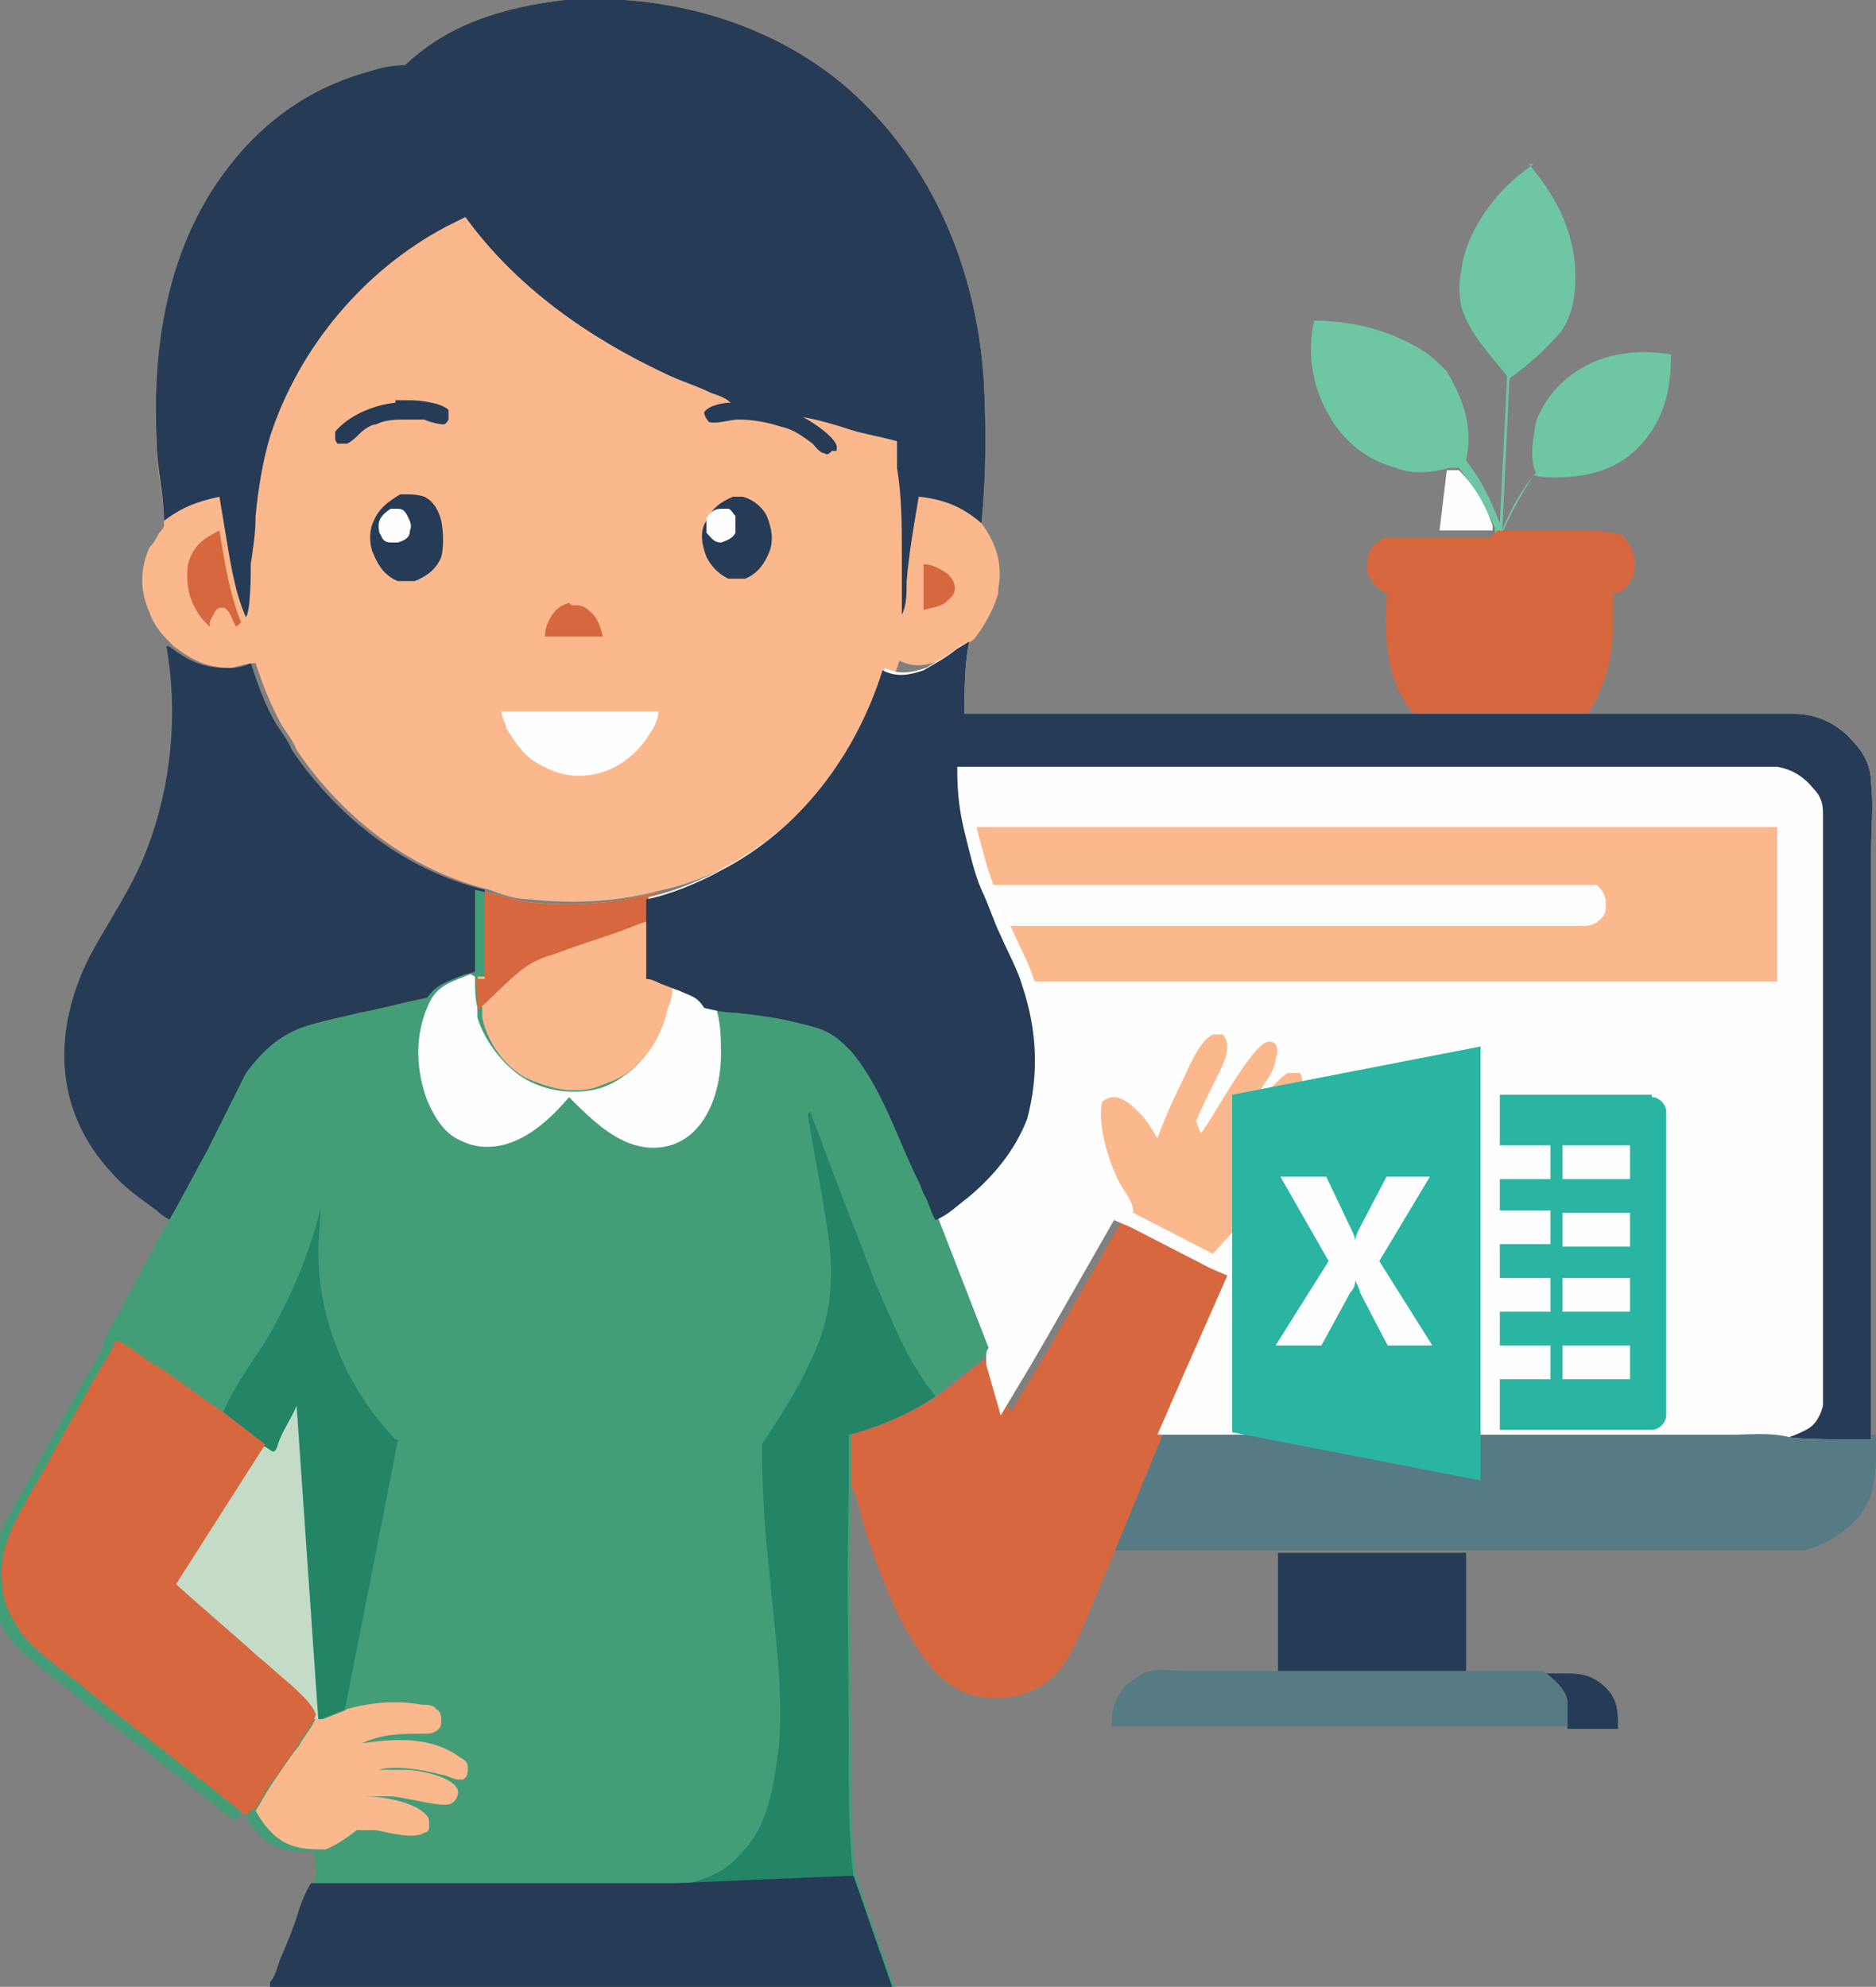
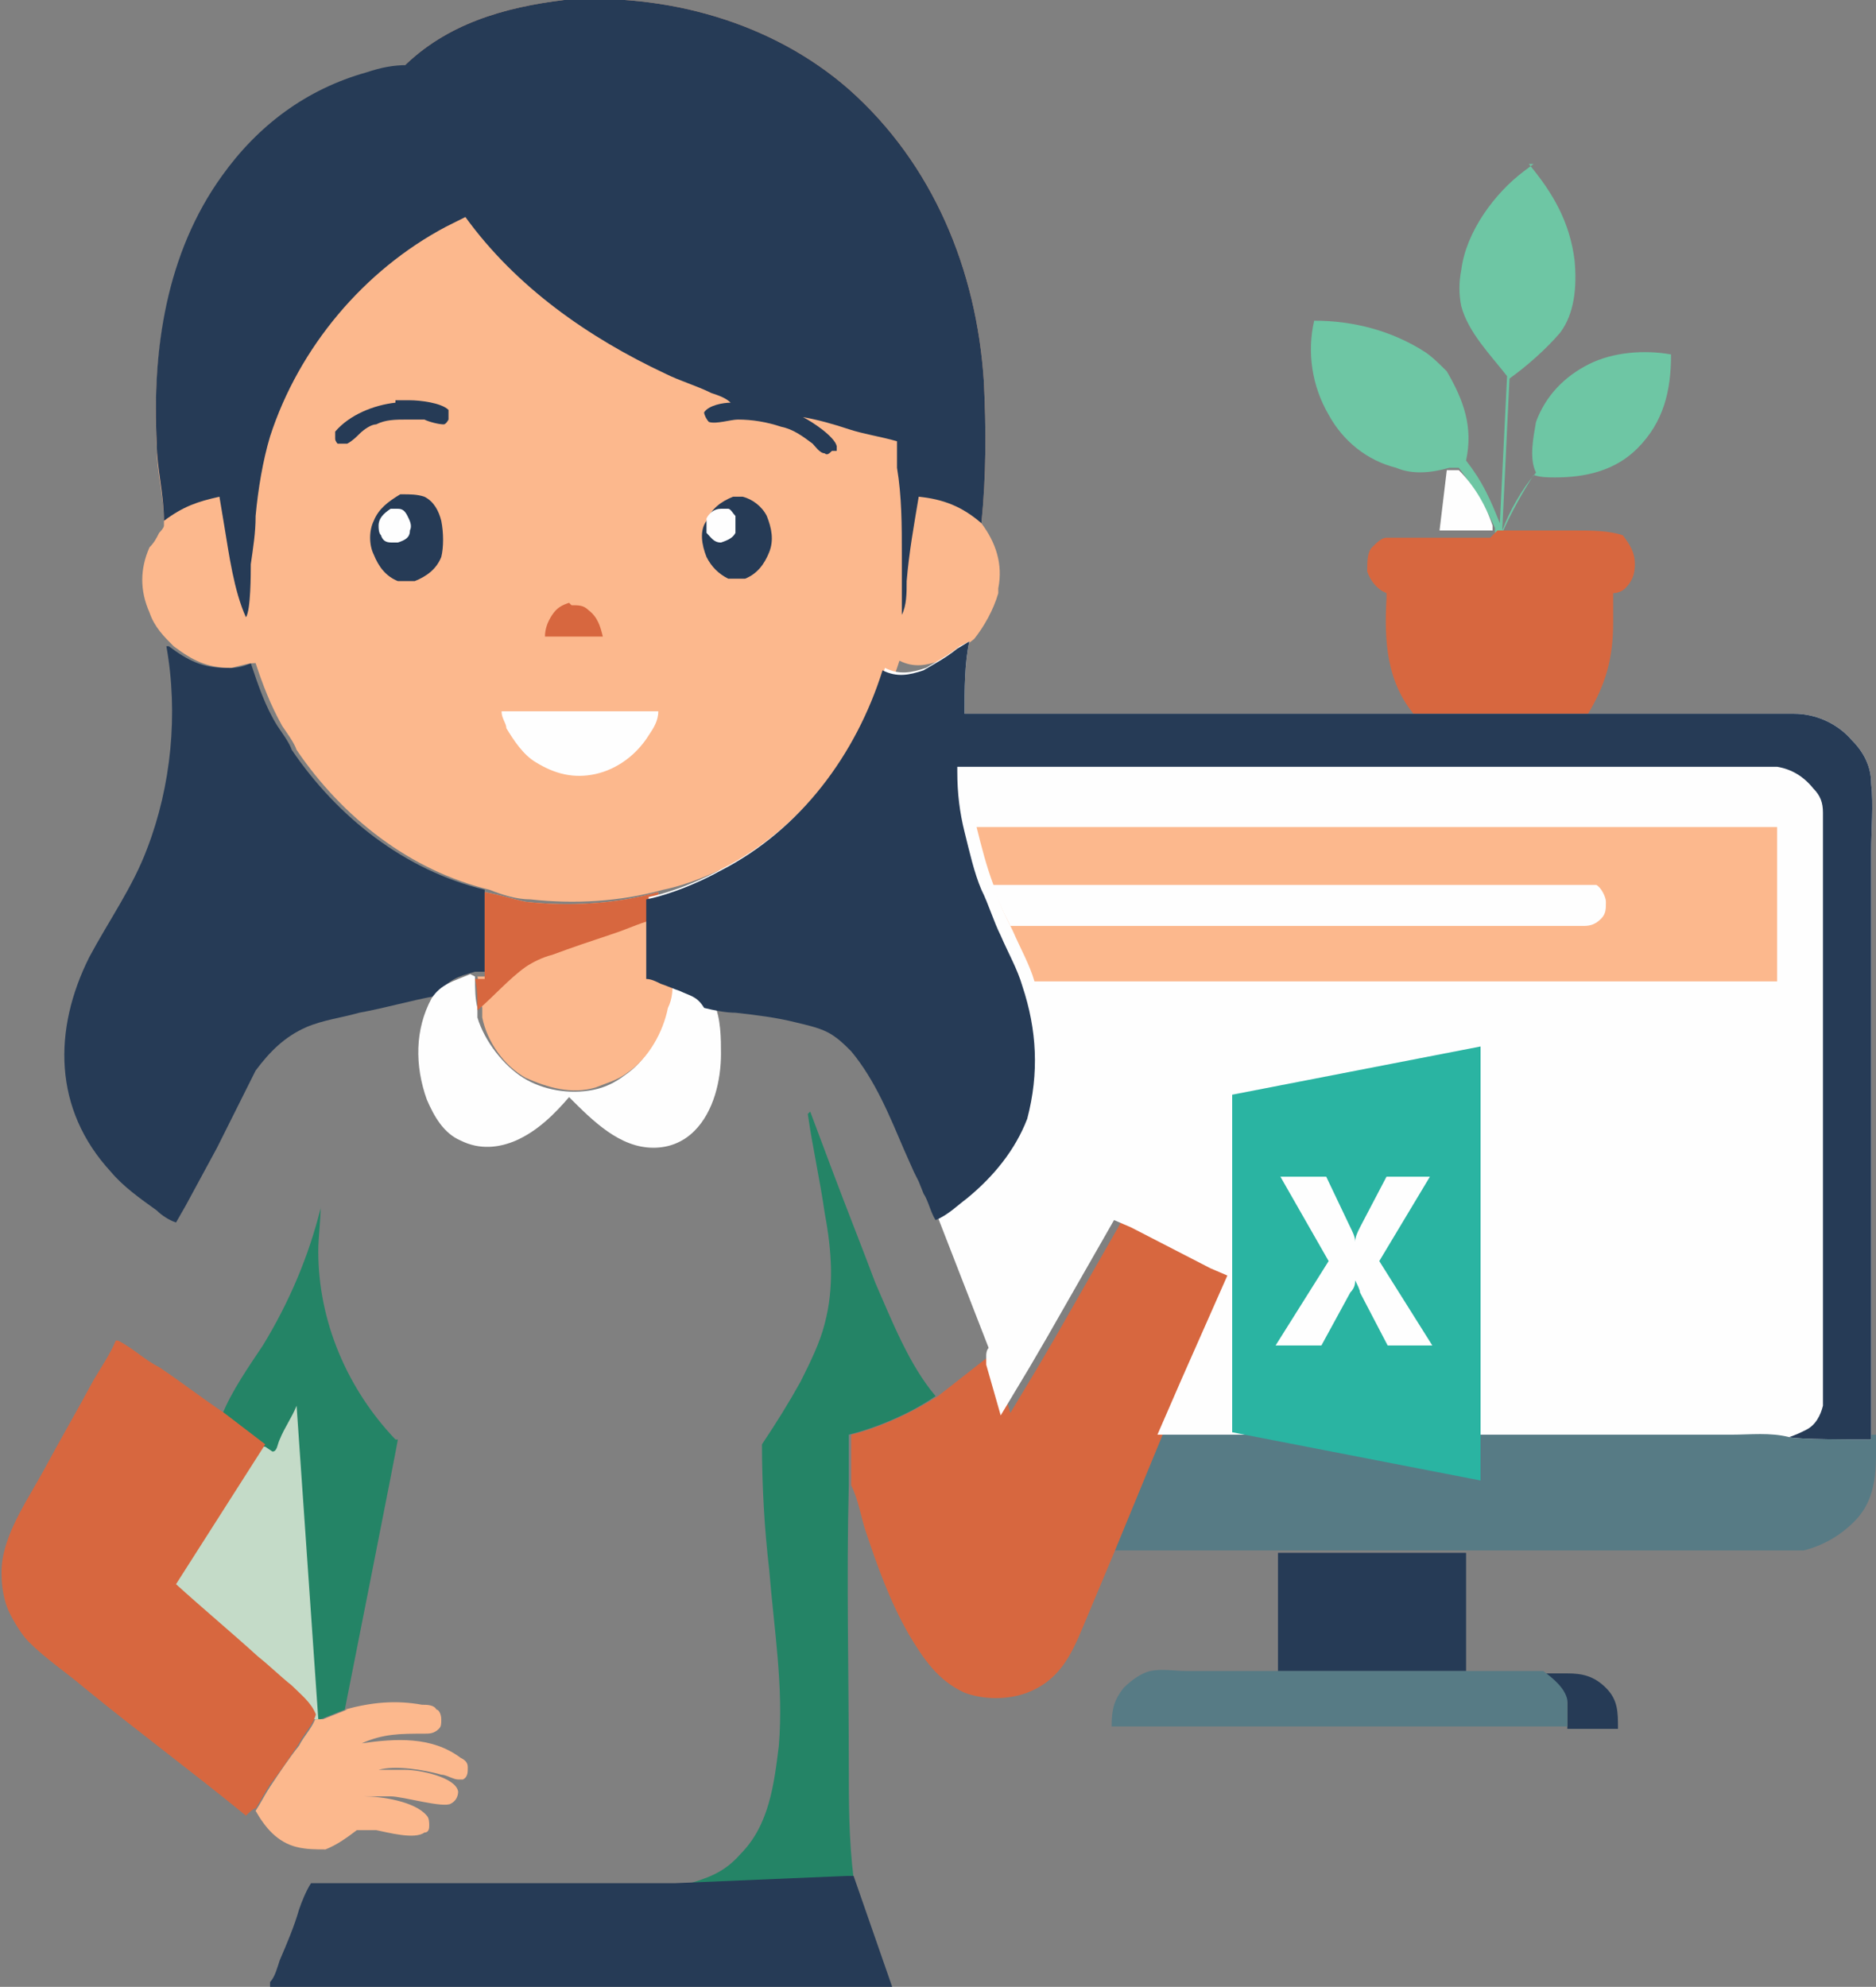
<svg xmlns="http://www.w3.org/2000/svg" id="a" viewBox="0 0 77.8 82.4">
  <rect x="0" y="0" width="77.8" height="82.4" fill="#808080" stroke="none" />
  <defs>
    <style>.b{fill:#fefefe;}.b,.c,.d,.e,.f,.g,.h,.i,.j,.k{stroke-width:0px;}.c{fill:#248466;}.d{fill:#6ec6a4;}.e{fill:#2ab4a2;}.f{fill:#fcb88d;}.g{fill:#c4dbc8;}.h{fill:#d7673f;}.i{fill:#577b85;}.j{fill:#439e78;}.k{fill:#263b56;}</style>
  </defs>
  <path class="d" d="M63.4,6.8c1,1.2,1.7,2.4,1.9,4h0c.1,1.1,0,2.2-.6,3-.6.7-1.4,1.4-2.1,1.9l-.3,6.3c.3-.8.8-1.7,1.4-2.4-.3-.6-.1-1.5,0-2.1.4-1.1,1.2-1.9,2.2-2.4,1-.5,2.3-.6,3.4-.4,0,1.5-.3,2.8-1.4,3.9-.9.9-2.1,1.2-3.4,1.2-.3,0-.6,0-.9-.1-.5.8-.9,1.5-1.3,2.4-.1,0-.2,0-.3,0v-.2c-.4-.9-.9-1.7-1.5-2.5h-.4c-.7.2-1.5.3-2.2,0h0c-1.2-.3-2.2-1.1-2.8-2.2-.7-1.2-.9-2.6-.6-3.9,1.6,0,3.2.4,4.6,1.3.3.2.6.5.9.8.7,1.2,1.1,2.3.8,3.7h0c.7.9,1,1.6,1.4,2.6l.3-6.1c-.7-.9-1.6-1.8-1.9-2.9-.1-.5-.1-1,0-1.5.2-1.6,1.4-3.2,2.6-4.1l.4-.3Z" />
  <path class="b" d="M60.1,19.5h.4c.6.6,1.1,1.4,1.4,2.3v.2c0,0,0,0,0,0h-2.2s.3-2.5.3-2.5Z" />
  <path class="h" d="M62.1,22c.1,0,.2,0,.3,0h2.9c.7,0,1.4,0,2,.2.3.4.5.7.5,1.2,0,.4-.1.7-.4,1-.1.1-.3.2-.5.2v1.2c0,1.5-.3,2.6-1.1,3.9h-1.1s-6,0-6,0c-1.2-1.4-1.3-3.1-1.2-4.9v-.2s-.2-.1-.2-.1c-.3-.2-.5-.5-.6-.8,0-.4,0-.8.2-1,.2-.2.4-.4.6-.4.3,0,.7,0,1,0,.7,0,1.4,0,2.1,0,.4,0,.8,0,1.2,0h0s0,0,0,0Z" />
  <path class="k" d="M7,26.8c.8.6,1.4.9,2.4.9.3,0,.6,0,1-.2.3.9.6,1.8,1.1,2.6.2.3.5.7.6,1,1.9,2.8,4.7,5,8,5.8v3.4s-.4,0-.4,0c-.7.2-1.1.3-1.6,1-1.1.2-2.1.5-3.2.7-.7.2-1.5.3-2.2.6-.9.4-1.5,1-2.1,1.8l-1.3,2.6-.3.6-1.3,2.4-.4.7c-.3-.1-.6-.3-.8-.5-.7-.5-1.4-1-1.9-1.6-2.4-2.6-2.4-5.9-.9-8.9.8-1.5,1.8-2.9,2.4-4.5,1-2.6,1.3-5.6.8-8.4Z" />
  <path class="f" d="M16.7,2.8C18.5,1,20.9.3,23.4,0c4.2-.3,8.6.9,11.8,3.7,3.5,3.1,5.3,7.5,5.6,12.1.1,2,.1,3.9-.1,5.9.6.8.9,1.7.7,2.7v.2c0,0,0,0,0,0-.2.7-.6,1.4-1,1.9-.5.4-.9.6-1.4.9-.6.2-1.1.3-1.7,0-1.1,3.5-3.4,6.6-6.7,8.3-.9.5-2.1,1-3.1,1.2-1.8.5-3.7.6-5.5.4-.6,0-1.2-.2-1.7-.4-3.3-.8-6.1-3-8-5.8-.1-.3-.4-.7-.6-1-.5-.9-.8-1.7-1.1-2.6-.3,0-.6.1-1,.2-1,0-1.6-.3-2.4-.9-.4-.4-.8-.8-1-1.4-.4-.9-.4-1.8,0-2.7.2-.2.3-.4.4-.6,0,0,.2-.2.2-.3,0,0,0-.1,0-.2,0-1-.3-2-.3-3.1-.2-3.9.4-7.9,2.7-11.1,1.5-2.1,3.5-3.6,6-4.3.6-.2,1.1-.3,1.7-.3Z" />
-   <path class="h" d="M38.3,23.4c.4,0,.7.2,1,.4.1.1.3.3.3.6,0,.3-.2.4-.4.6-.3.2-.6.2-.9.3v-1.9Z" />
  <path class="h" d="M23.7,25.1c.3,0,.5,0,.7.2.4.3.5.7.6,1.1h-.8s-1.6,0-1.6,0c0-.3.1-.6.3-.9.2-.3.4-.4.7-.5Z" />
  <path class="k" d="M16.4,16.6c.2,0,.4,0,.6,0,.4,0,1.3.1,1.6.4,0,.2,0,.2,0,.4,0,0-.1.2-.2.2-.2,0-.6-.1-.8-.2-.2,0-.5,0-.7,0-.5,0-.9,0-1.3.2-.2,0-.5.2-.7.4-.1.1-.3.3-.5.4-.1,0-.2,0-.4,0,0,0-.1-.1-.1-.2,0-.1,0-.2,0-.3.6-.7,1.6-1.1,2.5-1.2Z" />
-   <path class="h" d="M8.7,26c-.2-.2-.4-.4-.5-.6-.4-.6-.5-1.3-.4-2,.2-.8.7-1.1,1.3-1.4.2,1.2.4,2.6.9,3.8l-.2.2h0c-.2-.3-.2-.6-.5-.8-.2,0-.3,0-.4.2-.1.2-.2.3-.2.5,0,0,0,.1,0,.2Z" />
  <path class="k" d="M30.2,20.6c.2,0,.4,0,.6,0,.4.1.8.4,1,.8.2.5.3,1,.1,1.5-.2.5-.5.9-1,1.1-.2,0-.5,0-.7,0-.4-.2-.7-.5-.9-.9-.2-.5-.3-1.1,0-1.5.2-.5.6-.8,1.1-1Z" />
  <path class="b" d="M29.9,21.1c.1,0,.2,0,.3,0,.1,0,.2.2.3.3,0,.2,0,.5,0,.7-.1.2-.3.3-.6.4-.3,0-.4-.2-.6-.4,0-.2,0-.4,0-.6.1-.2.3-.4.6-.4Z" />
  <path class="k" d="M16.7,20.5c.3,0,.6,0,.9.1.4.2.6.6.7,1h0c.1.5.1,1.1,0,1.5-.2.5-.6.8-1.1,1-.2,0-.4,0-.7,0-.5-.2-.8-.6-1-1.1-.2-.4-.2-1,0-1.4.2-.5.6-.8,1.1-1.1Z" />
  <path class="b" d="M16.2,21.1h.3c.2,0,.3.1.4.3.1.2.2.4.1.6,0,.3-.2.4-.5.5h-.2c-.2,0-.4,0-.5-.3-.1-.1-.1-.3-.1-.4,0-.3.2-.5.5-.7Z" />
  <path class="b" d="M26.4,29.5h.9c0,.4-.2.7-.4,1-.5.8-1.3,1.4-2.2,1.6-.9.2-1.7,0-2.5-.5-.5-.3-.9-.9-1.2-1.4,0-.2-.2-.4-.2-.7.2,0,.4,0,.6,0,.4,0,.7,0,1.1,0,1.3,0,2.6,0,3.9,0Z" />
  <path class="k" d="M16.7,2.8C18.5,1,20.9.3,23.4,0c4.2-.3,8.6.9,11.8,3.7,3.5,3.1,5.3,7.5,5.6,12.1.1,2,.1,3.9-.1,5.9-.8-.7-1.6-1-2.6-1.1-.2,1.2-.4,2.3-.5,3.5,0,.5,0,1-.2,1.4h0s0,0,0,0c0-.8,0-1.7,0-2.5,0-1.2,0-2.4-.2-3.6v-1.1c-.7-.2-1.4-.3-2-.5-.6-.2-1.3-.4-1.9-.5.4.2,1.3.8,1.4,1.2,0,0,0,.1,0,.2h-.2c-.1.1-.2.2-.3.1-.2,0-.4-.3-.5-.4-.4-.3-.8-.6-1.3-.7-.6-.2-1.2-.3-1.8-.3-.3,0-.9.2-1.2.1-.1-.1-.2-.3-.2-.4h0c.2-.3.8-.4,1.1-.4h0c-.2-.2-.5-.3-.8-.4-.6-.3-1.3-.5-1.9-.8-3.2-1.5-6.2-3.6-8.3-6.5l-.8.4c-3.4,1.8-6.1,5-7.3,8.7-.3,1-.5,2.2-.6,3.3,0,.7-.1,1.3-.2,2,0,.4,0,1.9-.2,2.2-.5-1.1-.7-2.6-.9-3.8l-.2-1.2c-.9.2-1.5.4-2.3,1h0c0-1.1-.3-2.2-.3-3.2-.2-3.9.4-7.9,2.7-11.1,1.5-2.1,3.5-3.6,6-4.3.6-.2,1.1-.3,1.7-.3Z" />
-   <path class="j" d="M20.1,37c.6.1,1.2.3,1.7.4,1.8.2,3.7.1,5.5-.4v1.1s0,2.2,0,2.2c.2,0,.4.1.6.2.3.1.5.2.8.3.5.2.8.2,1,.7h0c.4.1.8.2,1.3.2.8.1,1.6.3,2.5.4.4,0,.9.2,1.3.4.4.2.7.5,1,.8,1,1.2,1.6,2.7,2.2,4.1l.4.9.2.4.2.5c.1.4.3.8.5,1.1l2.1,5.4c0,0-.2.2-.2.3l-2.3,1.8c-1,.7-2.4,1.3-3.6,1.6v2.1c-.1,3.9,0,7.7,0,11.6,0,1.5,0,3.1.2,4.7l1.6,4.6h-3.3s-3.1,0-3.1,0c-.6,0-1.3,0-1.9,0-1.2,0-2.4,0-3.6,0-3.5,0-7,0-10.5,0-.8,0-1.6,0-2.4,0-.2,0-.8,0-1,0v-.2c.2-.2.3-.6.4-.9.3-.7.6-1.4.8-2.1.1-.3.3-.8.5-1.1.2-.4.1-.9,0-1.3-.4,0-.8,0-1.2-.1-.8-.2-1.3-.8-1.7-1.5-.1,0-.3.2-.4.3-2.2-1.8-4.5-3.5-6.7-5.3-.7-.6-1.6-1.2-2.3-1.9-.3-.3-.6-.8-.8-1.2-.3-.6-.4-1.5-.3-2.2.2-1.3,1.1-2.6,1.7-3.7.7-1.3,1.4-2.5,2.1-3.8.3-.5.7-1.1.9-1.6h0c0,0,0-.2,0-.2l2.6-4.8.4-.7,1.3-2.4.3-.6,1.3-2.6c.6-.8,1.2-1.4,2.1-1.8.7-.3,1.5-.4,2.2-.6,1.1-.2,2.1-.5,3.2-.7.4-.6.9-.7,1.6-1h.4c0,0,0-3.5,0-3.5Z" />
  <path class="f" d="M14.3,70.9c1.1-.3,2.1-.4,3.2-.2.2,0,.5,0,.6.2.1,0,.2.2.2.4,0,.2,0,.3-.1.4-.2.2-.4.2-.6.2-1,0-1.7,0-2.6.4,1.4-.2,2.9-.3,4.1.6.2.1.3.2.3.4,0,.2,0,.4-.2.5,0,0-.1,0-.2,0-.2,0-.5-.2-.7-.2-.7-.2-1.9-.4-2.6-.2,0,0,.9,0,1.1,0,.6,0,2.1.3,2.2.9,0,.2-.1.4-.3.5-.3.2-2-.3-2.5-.3-.4,0-.8,0-1.1,0,.7,0,2.1.2,2.6.8.1.1.1.3.1.4,0,.1,0,.3-.2.3-.4.3-1.5,0-2-.1-.3,0-.6,0-.8,0-.4.3-.8.6-1.3.8-.4,0-.8,0-1.2-.1-.8-.2-1.3-.8-1.7-1.5.2-.3.4-.7.6-1,.4-.6.8-1.2,1.2-1.7.2-.4.6-.8.7-1.2h0c.1.1.2.1.3.1l1-.4Z" />
  <path class="b" d="M19.7,40.5c0,.5,0,.9.1,1.3v.4c.3,1,1.1,2,1.9,2.5.8.5,1.9.7,2.9.5h0c.5-.1.9-.3,1.3-.6.9-.6,1.5-1.7,1.7-2.7,0-.4,0-.8.2-1.2h0c.3,0,.5.1.8.2.5.2.8.2,1,.7.3.6.3,1.5.3,2.1,0,1.1-.3,2.4-1.1,3.2-.5.5-1.1.7-1.7.7-1.4,0-2.5-1.1-3.5-2.1-.6.7-1.3,1.4-2.2,1.8-.7.3-1.5.4-2.3,0-.7-.3-1.1-1-1.4-1.7-.5-1.4-.5-2.9.2-4.2.4-.6.9-.7,1.6-1Z" />
  <path class="f" d="M20.1,37c.6.1,1.2.3,1.7.4,1.8.2,3.7.1,5.5-.4v1.1s0,2.2,0,2.2c.2,0,.4.1.6.2h0c0,.5,0,.9-.2,1.3-.2,1-.8,2.1-1.7,2.7-.4.3-.8.4-1.3.6h0c-1,.3-2,0-2.9-.4-.9-.5-1.6-1.5-1.8-2.5v-.4c-.1-.5-.1-.9-.2-1.3h.4c0,0,0-3.5,0-3.5Z" />
  <path class="h" d="M20.1,37c.6.1,1.2.3,1.7.4,1.8.2,3.7.1,5.5-.4v1.1c-.6.1-1.2.4-1.8.6-.9.3-1.8.6-2.6.9-.4.1-.8.3-1.1.5-.7.5-1.3,1.2-2,1.8,0-.5,0-.9-.1-1.3h.4c0,0,0-3.5,0-3.5Z" />
  <path class="c" d="M13.3,50c0,.6-.1,1.3-.1,1.9,0,2.9,1.2,5.7,3.2,7.8h.1c0,.1-2.2,11.2-2.2,11.2l-1,.4c-.1,0-.2,0-.3,0h0c-.2-.6-.6-.9-1-1.3-.4-.4-.9-.8-1.4-1.2-1.1-1-2.3-2-3.4-3l3.7-5.8-1.7-1.3c.4-1,1.1-2,1.7-2.9,1.1-1.8,1.9-3.7,2.4-5.7Z" />
  <path class="g" d="M11,60l.3.2c.2,0,.2-.3.3-.5.2-.5.5-.9.7-1.4l.9,13c-.1,0-.2,0-.3,0h0c-.2-.6-.6-.9-1-1.3-.4-.4-.9-.8-1.4-1.2-1.1-1-2.3-2-3.4-3l3.7-5.8Z" />
  <path class="c" d="M33.6,46.1c.3.8.6,1.6.9,2.4.6,1.6,1.2,3.1,1.8,4.7.7,1.6,1.4,3.4,2.5,4.7-1,.7-2.4,1.3-3.6,1.6v2.1c-.1,3.9,0,7.7,0,11.6,0,1.5,0,3.1.2,4.7l-7.1.3c1-.3,1.7-.5,2.4-1.3,1.2-1.2,1.4-2.9,1.6-4.5.2-2.5-.2-4.8-.4-7.3-.2-1.7-.3-3.5-.3-5.2.6-.9,1.1-1.7,1.6-2.6.4-.8.8-1.6,1-2.4.4-1.5.3-3,0-4.6-.2-1.4-.5-2.7-.7-4.1Z" />
  <path class="k" d="M35.4,77.8l1.6,4.6h-3.3s-3.1,0-3.1,0c-.6,0-1.3,0-1.9,0-1.2,0-2.4,0-3.6,0-3.5,0-7,0-10.5,0-.8,0-1.6,0-2.4,0-.2,0-.8,0-1,0v-.2c.2-.2.3-.6.4-.9.3-.7.6-1.4.8-2.1.1-.3.3-.8.5-1.1h13.7s1.4,0,1.4,0l7.1-.3Z" />
  <path class="h" d="M4.9,55.6c.6.3,1.1.8,1.7,1.1.9.6,1.8,1.3,2.7,1.9l1.7,1.3-3.7,5.8c1.1,1,2.3,2,3.4,3,.5.4.9.8,1.4,1.2.4.4.8.7,1,1.2-.1.4-.5.8-.7,1.2-.4.6-.8,1.2-1.2,1.7-.2.3-.4.7-.6,1-.1,0-.3.2-.4.3-2.2-1.8-4.5-3.5-6.7-5.3-.7-.6-1.6-1.2-2.3-1.9-.3-.3-.6-.8-.8-1.2-.3-.6-.4-1.5-.3-2.2.2-1.3,1.1-2.6,1.7-3.7.7-1.3,1.4-2.5,2.1-3.8.3-.5.7-1.1.9-1.6h0Z" />
  <path class="k" d="M65,69.4c.6,0,1.1.1,1.6.6.5.5.5,1,.5,1.7h-2.1c0-.4,0-.8,0-1.1-.1-.5-.5-.9-1-1.2h1.1Z" />
  <path class="k" d="M53,64.4h7.8s0,4.9,0,4.9h-7.8s0-4.9,0-4.9Z" />
  <path class="i" d="M53,69.3h7.8c.9,0,1.8,0,2.8,0,.5,0,1,0,1.5,0h-1.1c.4.3.9.7,1,1.2,0,.4,0,.7,0,1.1h-18.9c0-.7.1-1.1.5-1.6.3-.3.7-.6,1.1-.7.5-.1,1,0,1.5,0,1.2,0,2.6,0,3.8,0h0Z" />
  <path class="i" d="M48.2,59.3c6.1,0,12.3,0,18.4,0,1.8,0,3.6,0,5.4,0,.8,0,1.6,0,2.4,0h0c.3.3,2.8.2,3.4.2,0,1.3.1,2.6-.9,3.6-.6.6-1.3,1-2.1,1.2-.5,0-1,0-1.5,0-.8,0-1.5,0-2.3,0-3,0-5.9,0-8.9,0h-1.3s-7.8,0-7.8,0h-6.9s2.1-5.1,2.1-5.1Z" />
  <path class="h" d="M46.5,50.4l.7.3,3.3,1.7.7.3-1.9,4.3-1,2.3-2.1,5.1-1.3,3.1c-.5,1.2-1,2.2-2.3,2.7-.8.3-1.8.3-2.6,0-1.1-.5-1.7-1.4-2.3-2.4-.8-1.4-1.3-2.8-1.8-4.3-.2-.6-.3-1.3-.6-1.9h0c0,0,0-2.1,0-2.1,1.2-.3,2.5-.9,3.6-1.6l2.3-1.8v.4c.1,0,.7,2.1.7,2.1l1.2-2,.7-1.2.8-1.4,2-3.5Z" />
  <path class="b" d="M40.2,26.6c-.2.9-.2,2-.2,3h18.7s6,0,6,0h1.1s8.6,0,8.6,0c.9,0,1.8.4,2.4,1.1.5.5.8,1.1.8,1.8.1.9,0,1.9,0,2.8,0,1.9,0,3.8,0,5.8,0,6.2,0,12.4,0,18.6-.6,0-3.1,0-3.4-.1h0c-.8-.2-1.6-.1-2.4-.1-1.8,0-3.6,0-5.4,0-6.1,0-12.3,0-18.4,0l1-2.3,1.9-4.3-.7-.3-3.3-1.7-.7-.3-2,3.5-.8,1.4-.7,1.2-1.2,2-.6-2.1v-.4c0,0,0-.2.1-.3l-2.1-5.4c-.2-.3-.3-.8-.5-1.1l-.2-.5-.2-.4-.4-.9c-.6-1.4-1.2-2.9-2.2-4.1-.3-.3-.6-.6-1-.8-.4-.2-.9-.3-1.3-.4-.8-.2-1.6-.3-2.5-.4-.4,0-.9-.1-1.3-.2h0c-.3-.5-.6-.5-1-.7-.3-.1-.5-.2-.8-.3-.2-.1-.4-.2-.6-.2v-2.2s0-1.1,0-1.1c1-.2,2.2-.7,3.1-1.2,3.3-1.7,5.6-4.8,6.7-8.3.6.3,1.1.2,1.7,0,.5-.3.9-.5,1.4-.9Z" />
-   <path class="f" d="M49.8,47h0c.5-.6,2.1-3.7,2.8-3.8.1,0,.2,0,.3.1.1.2.1.4,0,.6,0,.4-.3.8-.5,1.1-.4.7-.8,1.4-1.2,2.1.5-.6.9-1.2,1.4-1.8.2-.3.5-.6.8-.8.2,0,.4,0,.5,0,.1.1.1.2.1.4,0,.7-.8,1.5-1.2,2.1-.3.4-.5.8-.8,1.1h0c.5-.5,1.4-1.9,2.1-1.9.2,0,.2,0,.4.2,0,.2,0,.3,0,.5-.2.4-.6.8-.9,1.2-1,1.4-2.2,2.7-3.3,3.9l-3.3-1.7h0c0-.5-.4-.9-.6-1.3-.4-.8-.9-2.3-.7-3.3.1-.1.3-.2.5-.2.4,0,.8.4,1.1.7.3.3.5.7.7,1,.3-.8.6-1.5,1-2.3.3-.6.7-1.7,1.3-2,.2,0,.3,0,.4,0,.1.1.2.3.2.5,0,.4-.2.8-.4,1.2-.3.6-.6,1.2-.9,1.9Z" />
  <path class="f" d="M40.4,34.3h33.3c0,0,0,6.4,0,6.4h-30.8c-.2-.7-.6-1.4-.9-2.1-.3-.6-.6-1.2-.8-1.9-.3-.8-.5-1.6-.7-2.4Z" />
  <path class="b" d="M41.1,36.7c.4,0,.9,0,1.3,0,.8,0,1.5,0,2.3,0,3.7,0,7.5,0,11.2,0,2.5,0,5.1,0,7.6,0,.6,0,1.2,0,1.8,0,.2,0,.5,0,.7,0,0,0,0,0,.2,0,.2.1.4.5.4.7,0,.3,0,.5-.2.7-.2.2-.4.3-.7.3h-23.8c-.3-.6-.6-1.2-.8-1.9Z" />
  <path class="k" d="M40.2,26.6c-.2.9-.2,2-.2,3h18.7s6,0,6,0h1.1s8.6,0,8.6,0c.9,0,1.8.4,2.4,1.1.5.5.8,1.1.8,1.8.1.9,0,1.9,0,2.8,0,1.9,0,3.8,0,5.8,0,6.2,0,12.4,0,18.6-.6,0-3.1,0-3.4-.1h0c.3-.1.5-.2.7-.3.4-.2.6-.6.7-1,0-.2,0-.5,0-.7,0-.4,0-.9,0-1.3,0-1.6,0-3.2,0-4.9,0-4,0-8,0-12,0-1.2,0-2.5,0-3.7,0-.6,0-1.3,0-2,0-.4-.1-.7-.4-1-.4-.5-.9-.8-1.5-.9-3.2,0-6.4,0-9.7,0-5.6,0-11.1,0-16.7,0-1.8,0-3.7,0-5.5,0-.5,0-1,0-1.4,0-.2,0-.5,0-.7,0v.2c0,.9.1,1.7.3,2.5.2.8.4,1.7.7,2.4.3.6.5,1.3.8,1.9.3.7.7,1.4.9,2.1.6,1.8.7,3.6.2,5.5-.5,1.3-1.4,2.4-2.5,3.3-.4.3-.8.7-1.3.9-.2-.3-.3-.8-.5-1.1l-.2-.5-.2-.4-.4-.9c-.6-1.4-1.2-2.9-2.2-4.1-.3-.3-.6-.6-1-.8-.4-.2-.9-.3-1.3-.4-.8-.2-1.6-.3-2.5-.4-.4,0-.9-.1-1.3-.2h0c-.3-.5-.6-.5-1-.7-.3-.1-.5-.2-.8-.3-.2-.1-.4-.2-.6-.2v-2.2s0-1.1,0-1.1c1-.2,2.2-.7,3.1-1.2,3.3-1.7,5.6-4.8,6.7-8.3.6.3,1.1.2,1.7,0,.5-.3.9-.5,1.4-.9Z" />
-   <path class="e" d="M68.5,45.4h-6.3v2.1h2.1v1.4h-2.1v1.3h2.1v1.4h-2.1v1.4h2.1v1.4h-2.1v1.4h2.1v1.4h-2.1v2.1h6.3c.3,0,.6-.3.6-.6v-12.6c0-.3-.3-.6-.6-.6h0ZM67.6,57.2h-2.8v-1.4h2.8v1.4ZM67.6,54.4h-2.8v-1.4h2.8v1.4ZM67.6,51.7h-2.8v-1.4h2.8v1.4ZM67.6,48.9h-2.8v-1.4h2.8v1.4Z" />
  <path class="e" d="M51.1,45.4v14l10.3,2v-18l-10.3,2h0ZM57.6,55.9l-1.2-2.3c0-.1-.1-.3-.2-.5h0c0,.1,0,.3-.2.5l-1.2,2.2h-1.9l2.2-3.5-2-3.5h1.9l1,2.1c.1.2.2.4.2.6h0c0-.2.1-.4.2-.6l1.1-2.1h1.8l-2.1,3.5,2.2,3.5h-1.9Z" />
</svg>